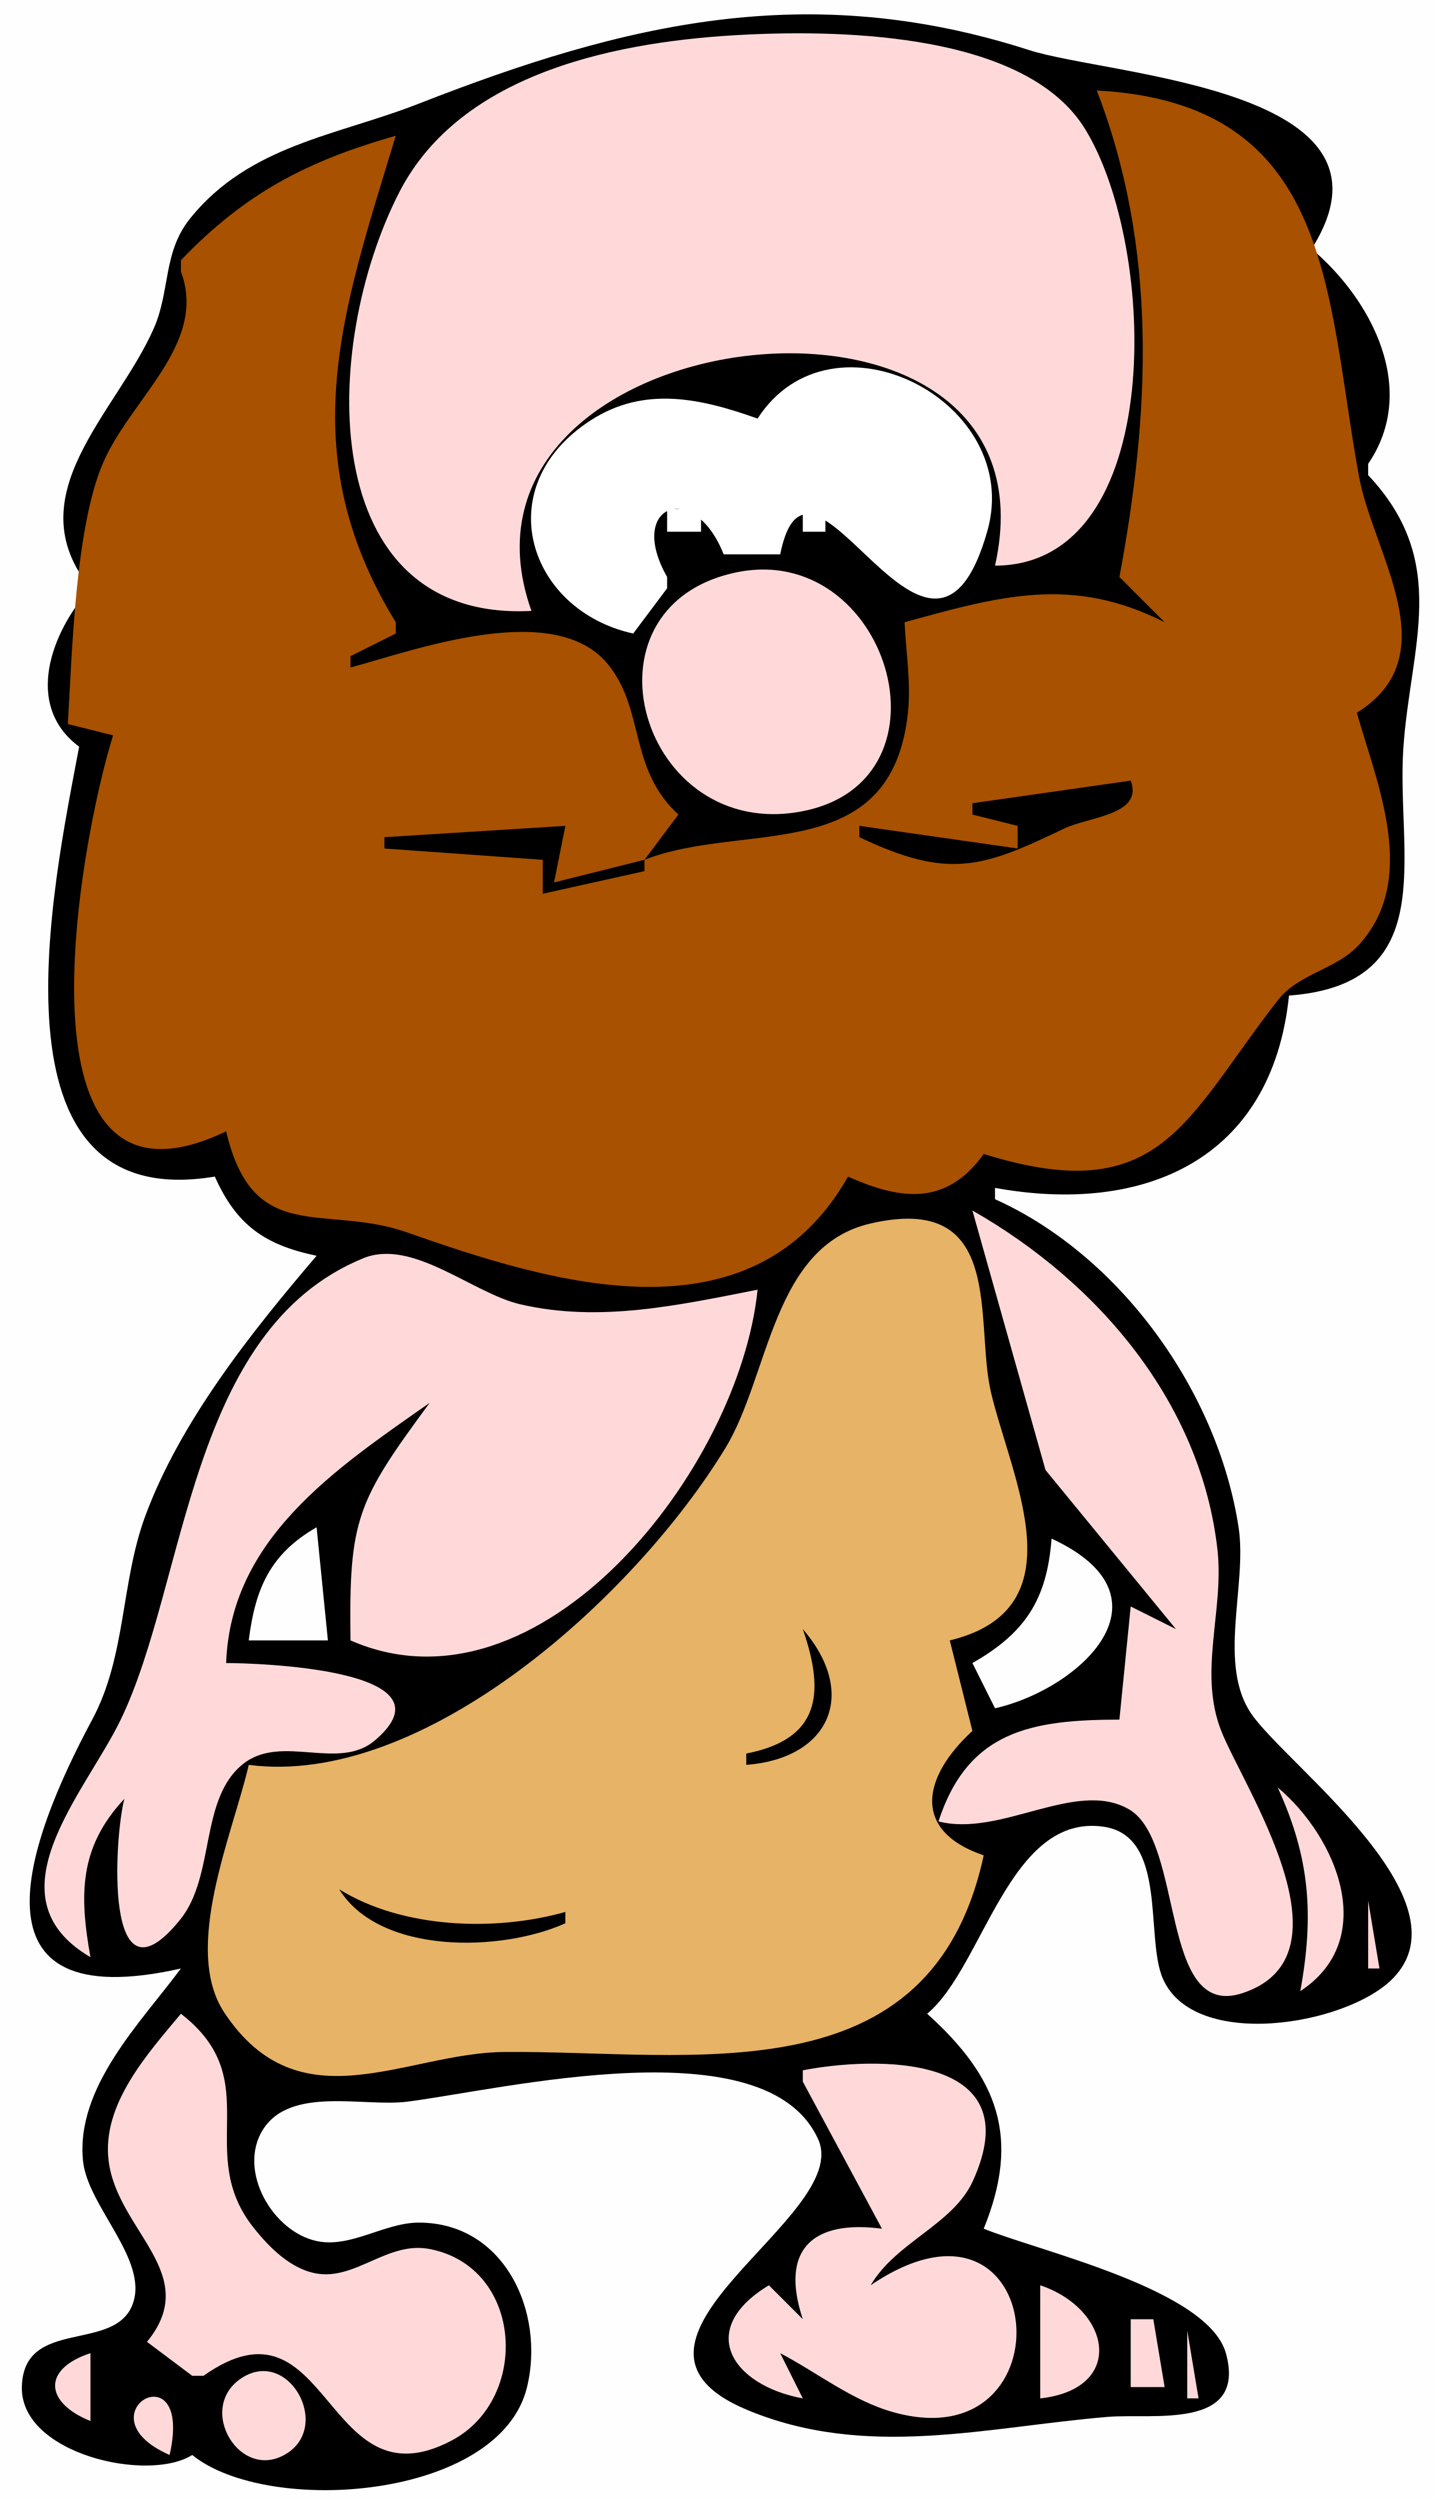
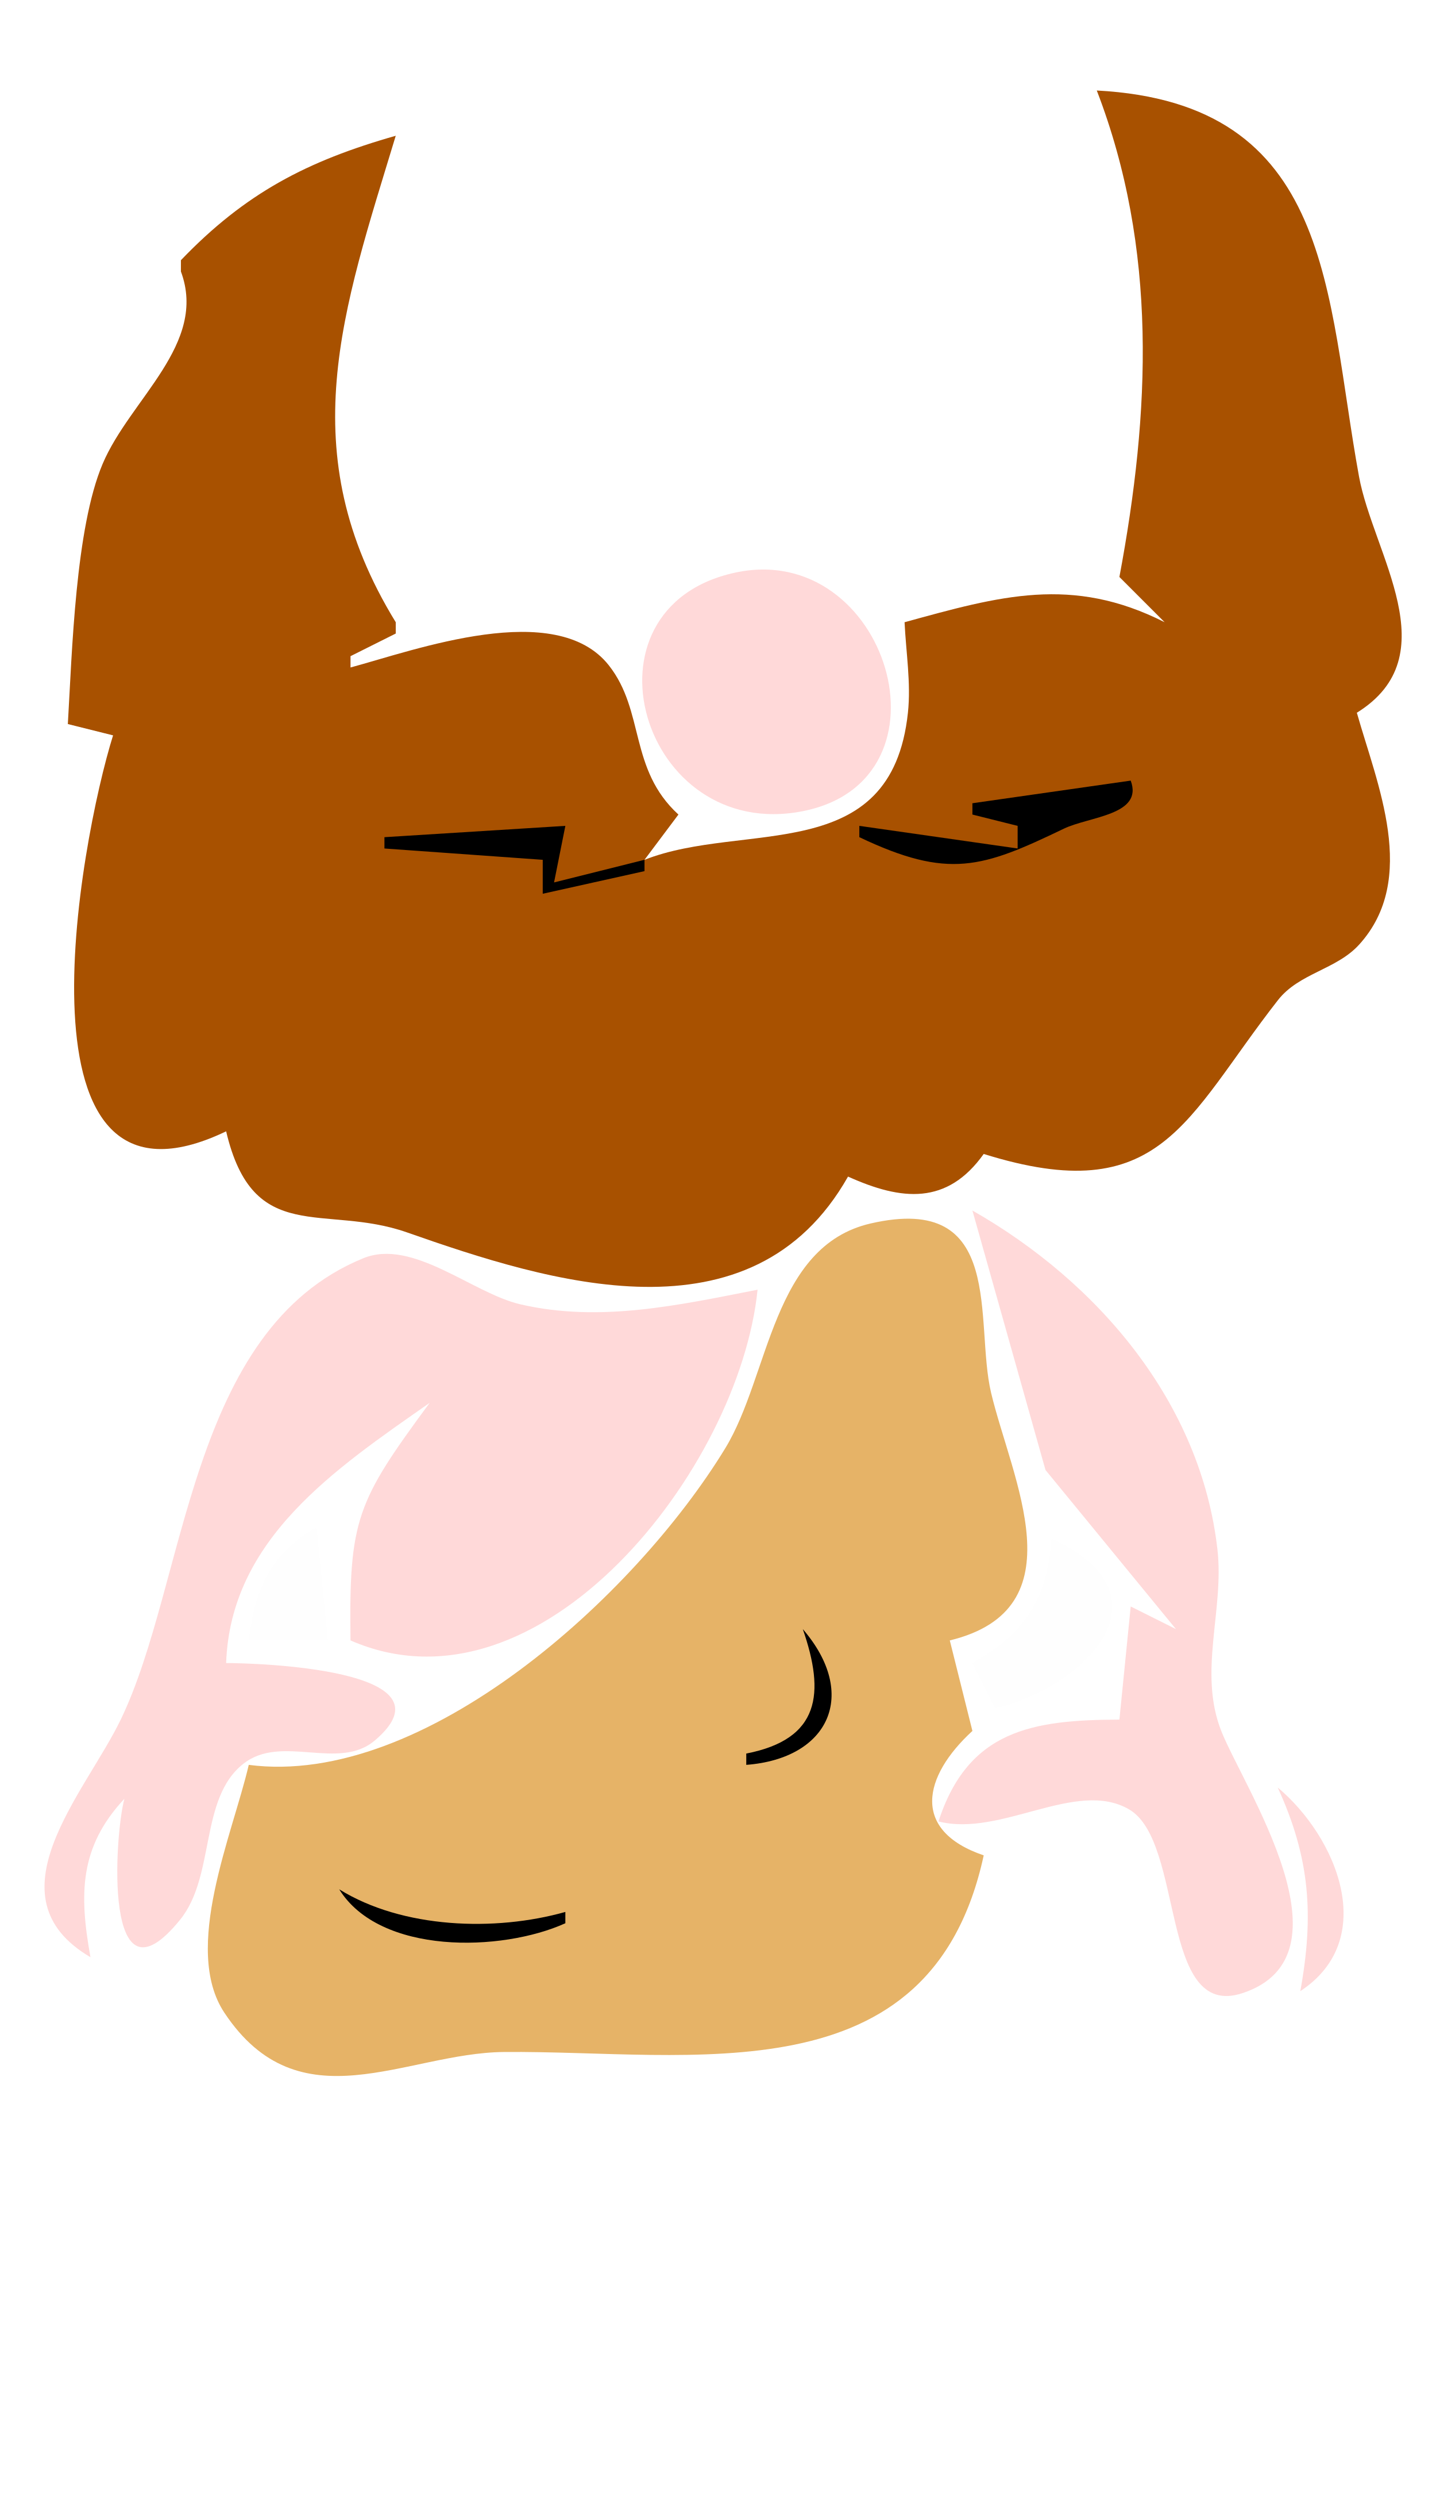
<svg xmlns="http://www.w3.org/2000/svg" width="127" height="221">
-   <path style="fill:#fefefe; stroke:none;" d="M0 0L0 221L127 221L127 0L0 0z" />
-   <path style="fill:#000000; stroke:none;" d="M8 52C4.488 55.894 2.108 62.378 7 66C4.739 78.068 -1.674 107.456 19 104C20.917 108.301 23.422 110.047 28 111C22.25 117.734 15.951 125.616 12.85 134C10.67 139.893 11.173 146.38 8.156 152C2.28 162.946 -3.274 178.345 16 174C12.419 178.814 6.695 184.485 7.341 191C7.739 195.02 13.156 199.74 11.743 203.643C10.16 208.016 2.06 204.802 1.933 211C1.812 216.917 13.111 219.465 17 217C23.705 222.437 44.224 220.939 46.614 210.989C48.214 204.326 44.583 196.423 36.997 196.462C33.98 196.478 31.024 198.724 28.031 198.096C24.108 197.274 21.001 191.886 23.235 188.275C25.658 184.358 32.182 186.259 36 185.773C44.58 184.681 67.794 178.983 72.359 189.096C75.476 195.999 51.537 206.945 66.074 213.014C76.627 217.419 87.281 214.515 98 213.63C101.922 213.306 110.232 214.82 108.437 208.066C106.928 202.388 92.112 199.056 87 197C90.27 188.967 88.287 183.66 82 178C86.981 173.86 89.251 160.24 97.621 161.47C103.292 162.304 101.25 171.248 102.845 174.899C105.624 181.261 119.014 179.038 123.128 174.937C130.084 168.001 113.893 156.09 110.717 151.557C107.625 147.144 110.326 140.136 109.54 135C107.709 123.039 99.113 111.001 88 106L88 105C101.171 107.391 112.501 102.542 114 88C127.513 86.99 123.494 75.534 124.108 66.196C124.703 57.147 128.303 49.746 121 42L121 41C125.445 34.495 121.401 26.569 116 22C125.03 7.761 98.234 6.746 91 4.422C71.486 -1.847 55.308 2.014 37 9.177C29.791 11.998 22.026 12.815 16.796 19.335C14.411 22.31 15.058 25.705 13.614 29C10.322 36.51 1.341 43.762 8 52z" />
-   <path style="fill:#ffd9d9; stroke:none;" d="M47 54C37.679 27.782 94.407 21.32 88 50C103.172 49.958 102.434 21.854 95.948 11.376C90.742 2.966 74.726 2.641 66 3.059C54.923 3.59 40.81 6.272 35.307 17.003C28.337 30.594 27.83 54.989 47 54z" />
  <path style="fill:#a85100; stroke:none;" d="M97 8C102.393 22.001 101.731 36.423 99 51L103 55C94.793 50.848 88.425 52.687 80 55C80.123 57.63 80.578 60.374 80.297 63.001C78.834 76.691 65.808 72.534 57 76L60 72C55.605 67.975 57.045 62.876 53.851 58.818C49.17 52.87 36.728 57.457 31 59L31 58L35 56L35 55C25.74 39.916 30.327 27.419 35 12C27.161 14.229 21.691 17.068 16 23L16 24C18.384 30.406 11.51 35.263 9.078 41C6.672 46.677 6.377 57.586 6 64L10 65C7.045 74.429 0.579 109.323 20 100C22.4 110.208 28.661 106.361 36 108.936C48.516 113.326 66.492 119.027 75 104C79.749 106.144 83.766 106.535 87 102C102.727 106.919 104.817 98.894 113.024 88.401C114.899 86.003 118.195 85.716 120.215 83.483C125.47 77.674 121.788 69.328 120 63C128.128 57.957 121.444 48.966 120.19 42.115C117.241 25.99 117.986 9.111 97 8z" />
  <path style="fill:#ffffff; stroke:none;" d="M67 37C62.021 35.227 57.005 34.07 52.235 37.157C43.19 43.009 46.663 53.943 56 56L59 52L59 51C55.368 44.629 61.37 42.334 64 49L69 49C71.652 35.876 82.295 64.709 87.324 46.929C90.566 35.466 73.577 26.787 67 37M59 45L59 47L62 47L62 45L59 45M71 45L71 47L73 47L73 45L71 45z" />
  <path style="fill:#ffd9d9; stroke:none;" d="M65.028 50.613C50.632 53.715 56.718 74.516 70.996 71.702C84.93 68.955 78.466 47.718 65.028 50.613z" />
  <path style="fill:#000000; stroke:none;" d="M27 62L31 60L27 62M100 69L86 71L86 72L90 73L90 75L76 73L76 74C83.897 77.749 86.873 76.716 94.083 73.25C96.34 72.165 101.136 72.056 100 69M50 73L34 74L34 75L48 76L48 79L57 77L57 76L49 78L50 73z" />
  <path style="fill:#e6b367; stroke:none;" d="M22 156C20.588 162.102 16.084 172.25 19.845 177.91C26.495 187.915 35.845 181.459 44.568 181.38C61.223 181.228 82.323 185.598 87 164C80.567 161.811 81.61 157.035 86 153L84 145C95.493 142.212 89.464 130.729 87.653 123.115C86.159 116.839 88.995 105.384 77.001 108.144C68.282 110.15 68.072 121.564 64.151 128C56.152 141.13 37.485 158.021 22 156z" />
  <path style="fill:#ffd9d9; stroke:none;" d="M86 107L92.464 129.937L104 144L100 142L99 152C91.288 152.017 85.616 152.942 83 161C88.519 162.411 95.17 157.228 99.844 159.928C104.79 162.785 102.516 178.599 109.875 176.181C120.003 172.855 109.978 157.993 108.007 153C105.956 147.803 108.272 142.357 107.674 137C106.218 123.963 97.085 113.307 86 107M8 173C7.006 167.462 6.999 163.28 11 159C10.125 162.257 9.109 178.137 15.942 169.671C19.068 165.798 17.617 158.979 21.521 155.904C24.904 153.239 29.933 156.565 33.141 153.85C40.68 147.47 22.37 147 20 147C20.384 136.029 29.633 129.852 38 124C31.567 132.726 30.847 134.257 31 145C47.762 152.332 65.389 129.854 67 114C60.06 115.355 53.054 116.929 46 115.286C41.77 114.301 36.486 109.438 32.126 111.22C16.636 117.554 16.563 139.812 10.678 152C7.539 158.5 -1.131 167.643 8 173z" />
  <path style="fill:#fefefe; stroke:none;" d="M22 145L29 145L28 135C23.905 137.349 22.572 140.396 22 145M93 136C92.6 141.36 90.681 144.344 86 147L88 151C95.599 149.261 104.173 141.171 93 136z" />
  <path style="fill:#000000; stroke:none;" d="M71 144C72.976 149.683 72.528 153.73 66 155L66 156C73.322 155.445 75.97 149.765 71 144M64 154L65 155L64 154z" />
  <path style="fill:#ffd9d9; stroke:none;" d="M113 158C115.862 164.228 116.217 169.296 115 176C121.972 171.43 118.259 162.411 113 158z" />
  <path style="fill:#000000; stroke:none;" d="M30 167C33.595 172.792 44.334 172.558 50 170L50 169C43.768 170.759 35.588 170.469 30 167M50 167L51 168L50 167z" />
-   <path style="fill:#ffd9d9; stroke:none;" d="M121 168L121 174L122 174L121 168M16 178C13.053 181.531 8.986 186.011 9.607 191C10.382 197.227 17.92 200.992 13 207L17 210L18 210C29.223 202.077 28.595 221.736 39.958 215.715C46.91 212.031 46.272 200.388 37.992 198.794C34.258 198.075 31.411 201.629 27.889 200.941C25.662 200.506 23.826 198.656 22.465 196.957C17.064 190.218 23.673 183.924 16 178M71 183L71 184L78 197C71.834 196.188 68.958 198.876 71 205L68 202C61.517 205.915 64.724 210.843 71 212L69 208C72.296 209.73 75.378 212.203 79 213.217C94.84 217.649 92.755 191.319 77 202C79.266 198.155 84.276 196.643 86.035 192.795C91.251 181.387 77.22 181.782 71 183M92 202L92 212C99.568 211.157 98.302 204.13 92 202M100 205L100 211L103 211L102 205L100 205M105 206L105 212L106 212L105 206M8 214L8 208C3.698 209.419 3.965 212.375 8 214M21.386 210.191C17.255 212.864 21.294 219.574 25.453 216.809C29.262 214.275 25.477 207.544 21.386 210.191M15 217C17.164 207.454 6.894 213.443 15 217z" />
</svg>